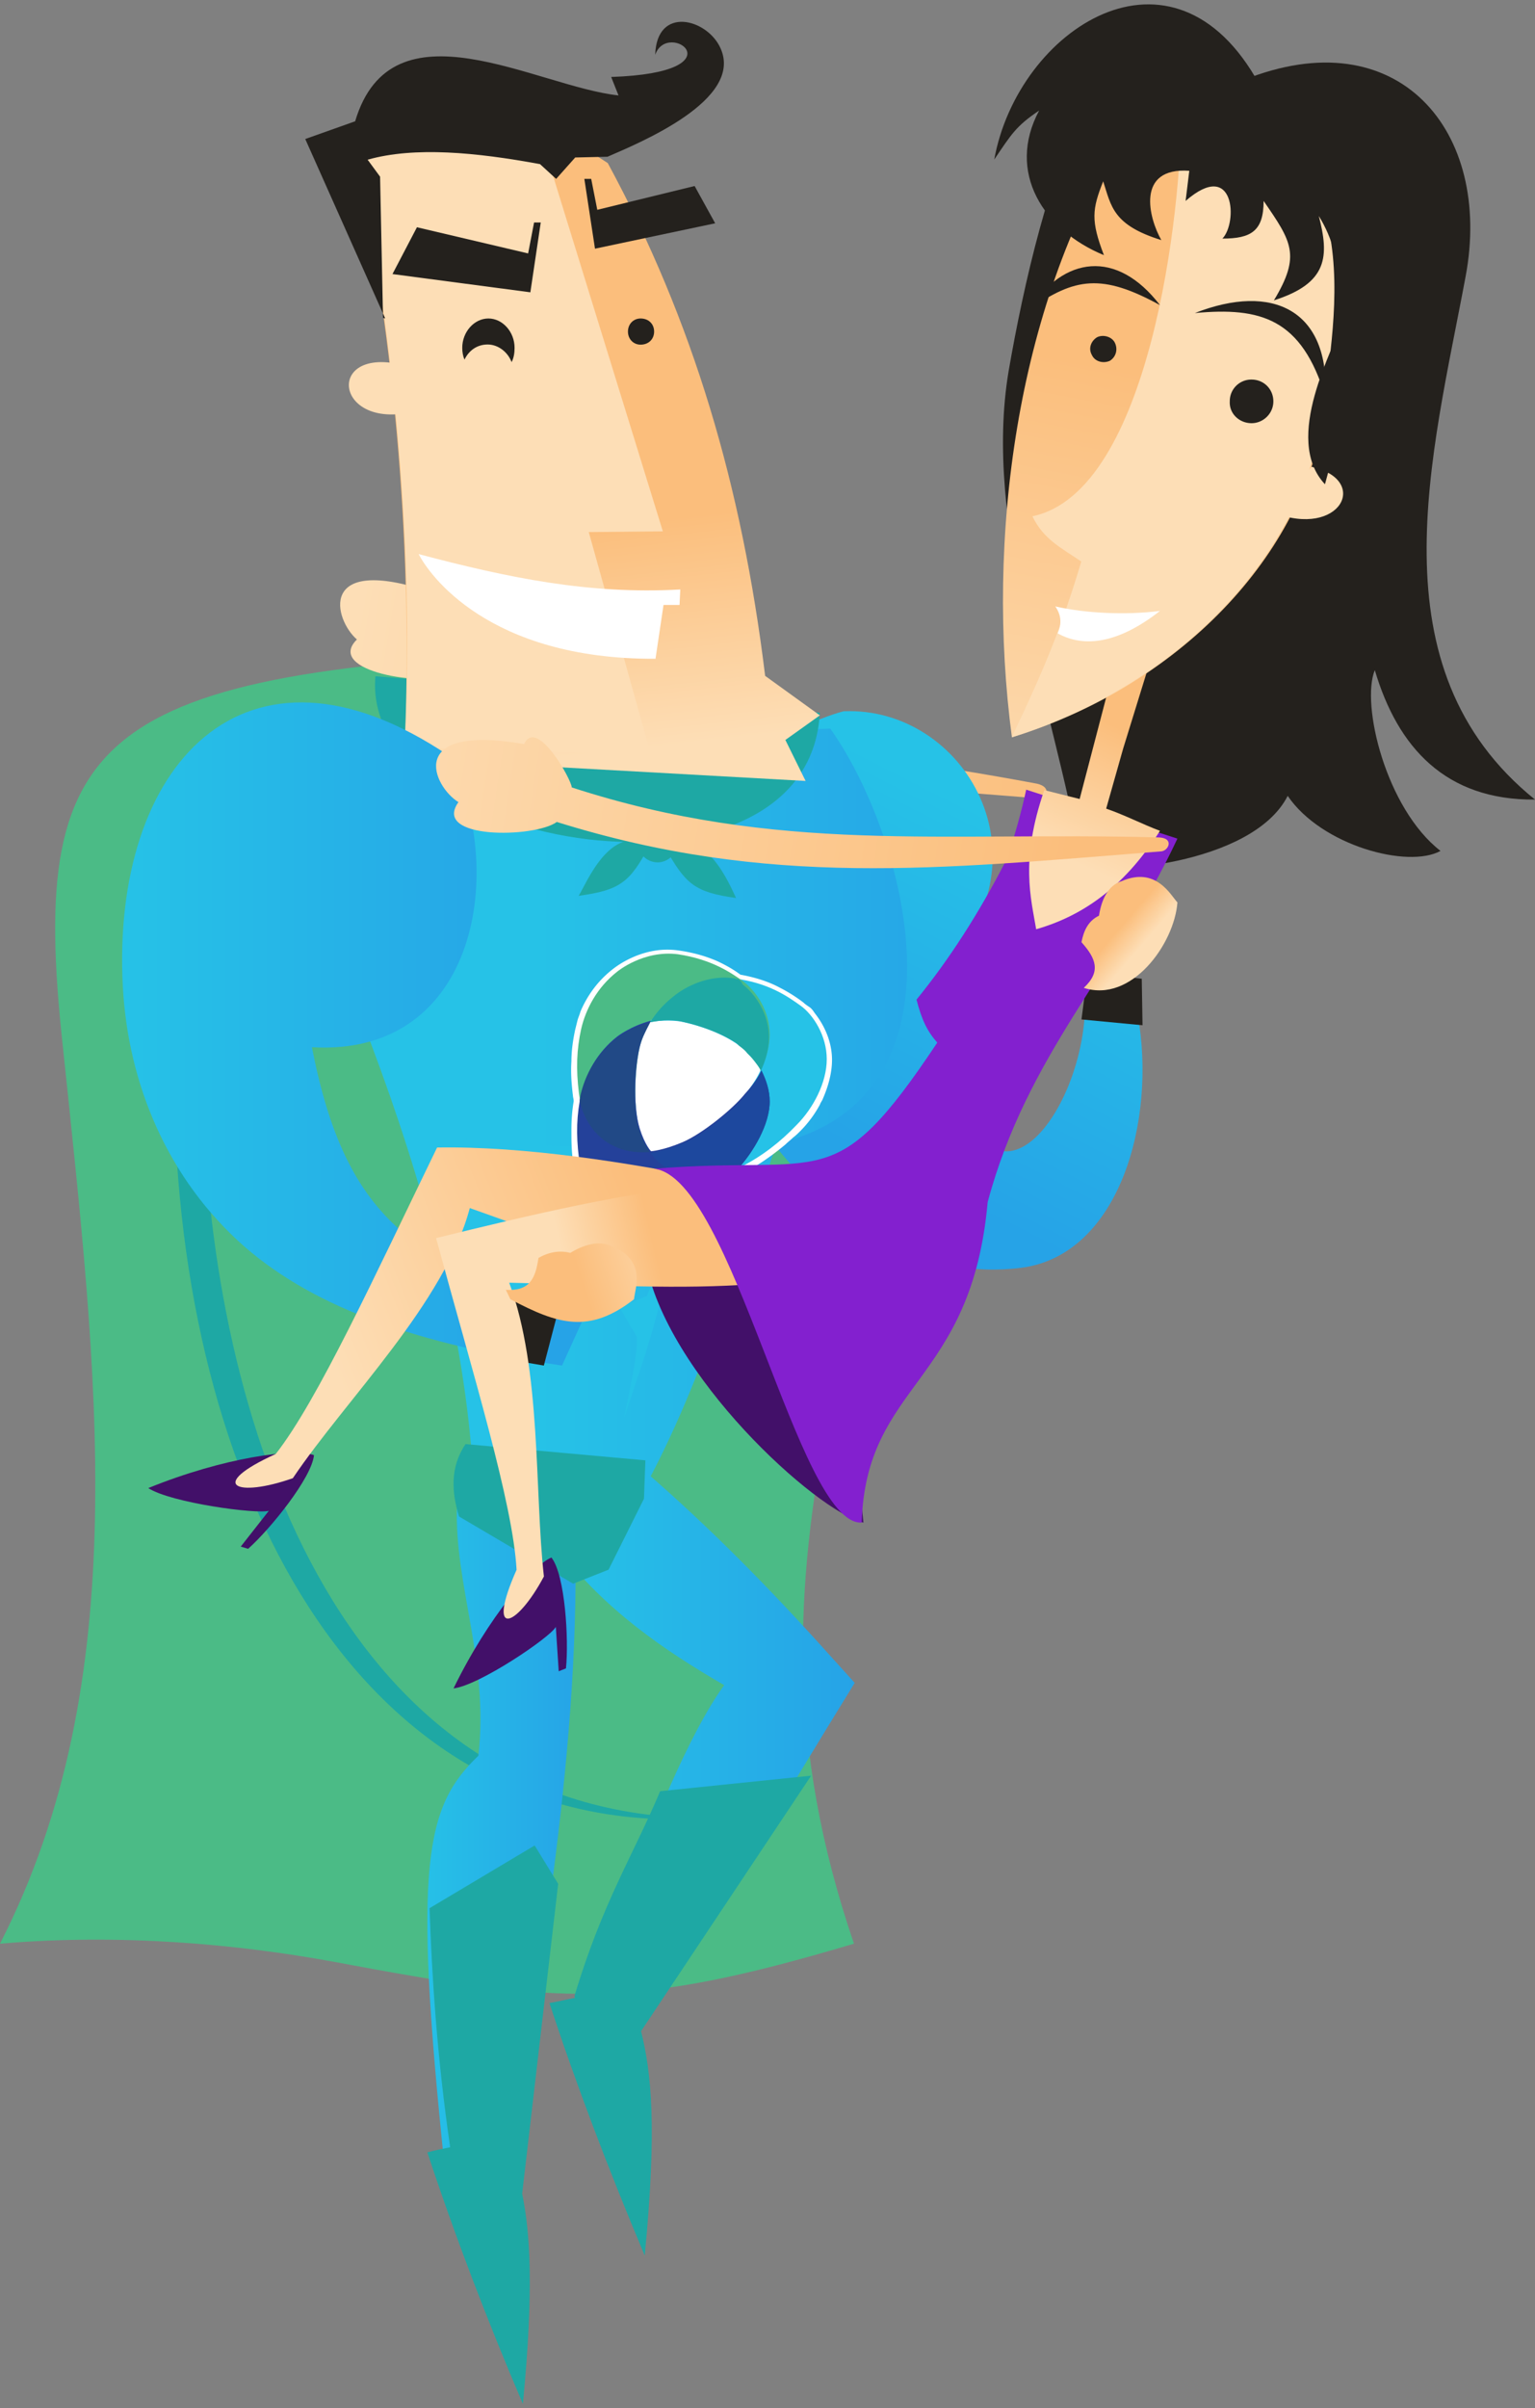
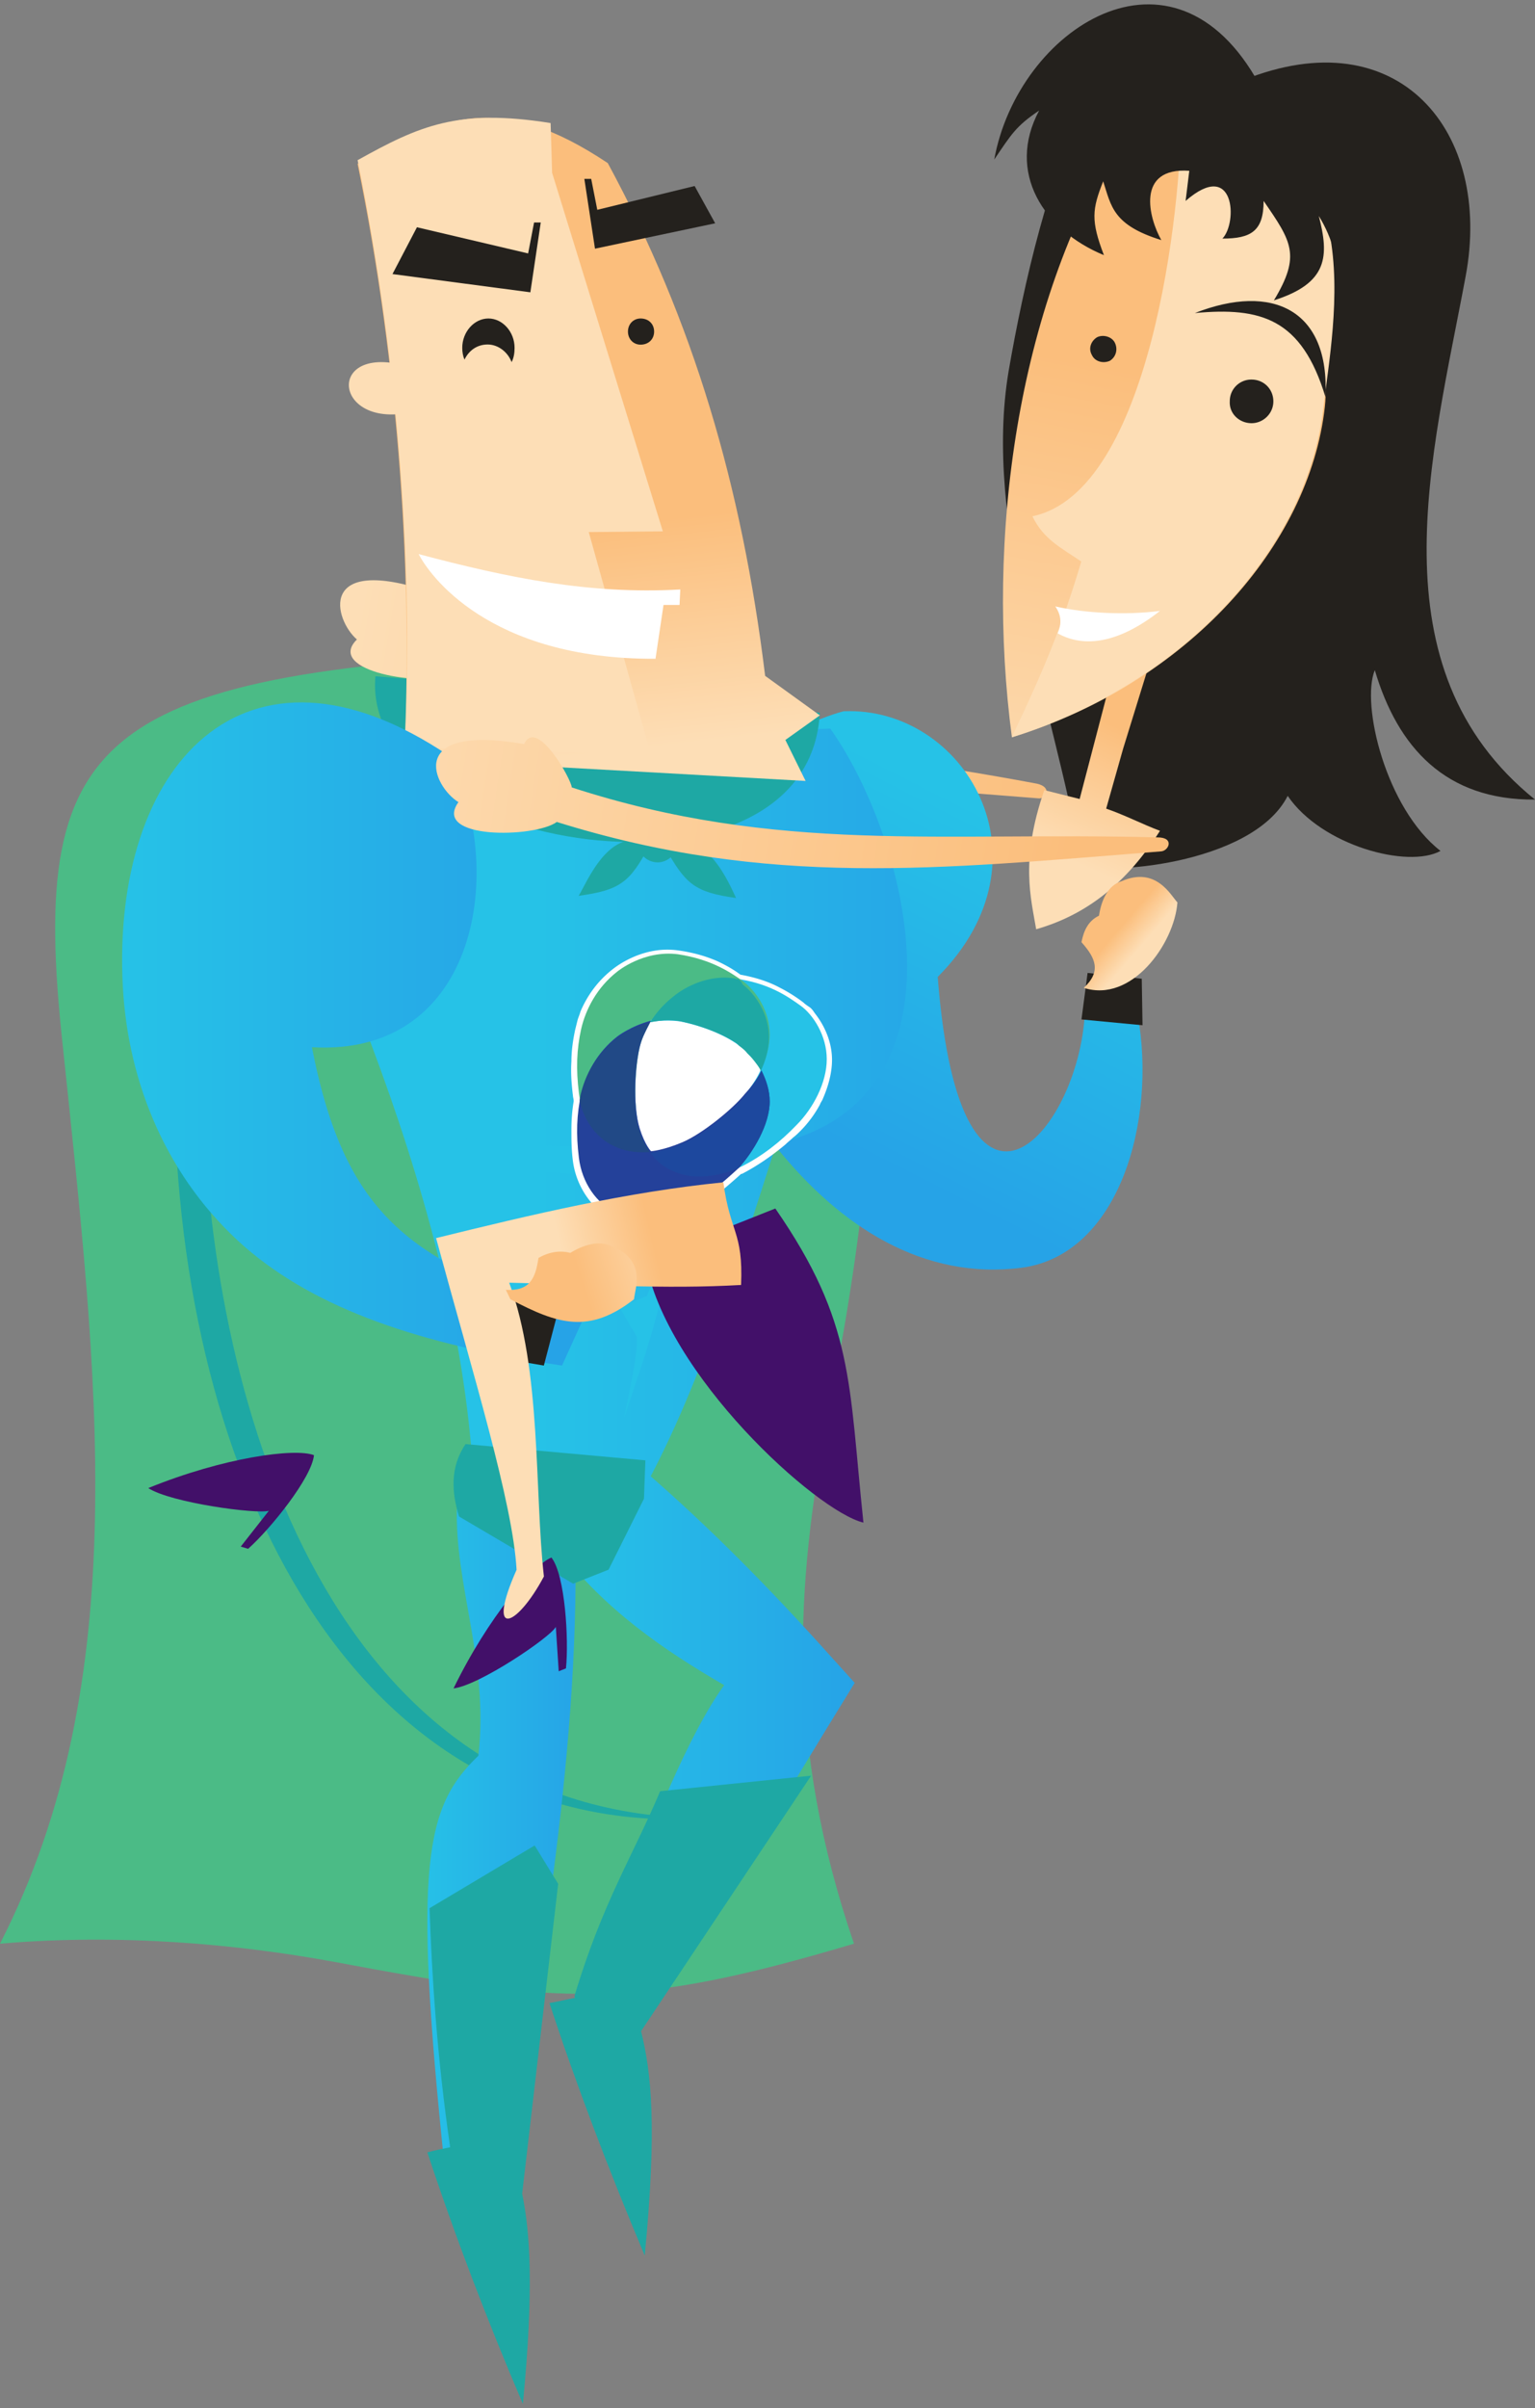
<svg xmlns="http://www.w3.org/2000/svg" width="176" height="276" viewBox="0 0 176 276">
  <rect x="0" y="0" width="176" height="276" fill="#808080" stroke="none" />
  <defs>
    <linearGradient id="a" x1="107.002%" x2="3.764%" y1="53.619%" y2="47.652%">
      <stop offset="0%" stop-color="#FBBE7C" />
      <stop offset="100%" stop-color="#FDDEB6" />
    </linearGradient>
    <linearGradient id="b" x1="-.063%" x2="99.877%" y1="50.06%" y2="50.06%">
      <stop offset="2.309%" stop-color="#26C2E7" />
      <stop offset="100%" stop-color="#26A3E7" />
    </linearGradient>
    <linearGradient id="c" x1=".064%" x2="100.535%" y1="50.004%" y2="50.004%">
      <stop offset="2.309%" stop-color="#26C2E7" />
      <stop offset="100%" stop-color="#26A3E7" />
    </linearGradient>
    <linearGradient id="d" x1="66.477%" x2="39.3%" y1="15.676%" y2="73.818%">
      <stop offset="2.309%" stop-color="#26C2E7" />
      <stop offset="100%" stop-color="#26A3E7" />
    </linearGradient>
    <linearGradient id="e" x1="-.002%" x2="99.919%" y1="49.882%" y2="49.882%">
      <stop offset="40.24%" stop-color="#26C2E7" />
      <stop offset="100%" stop-color="#26A3E7" />
    </linearGradient>
    <linearGradient id="f" x1="50.116%" x2="52.526%" y1="63.024%" y2="95.718%">
      <stop offset="0%" stop-color="#FBBE7C" />
      <stop offset="100%" stop-color="#FDDEB6" />
    </linearGradient>
    <linearGradient id="g" x1=".463%" x2="91.919%" y1="50.016%" y2="50.016%">
      <stop offset="2.309%" stop-color="#26C2E7" />
      <stop offset="100%" stop-color="#26A3E7" />
    </linearGradient>
    <linearGradient id="h" x1="89.013%" x2="21.799%" y1="32.472%" y2="50.702%">
      <stop offset="0%" stop-color="#FBBE7C" />
      <stop offset="100%" stop-color="#FDDEB6" />
    </linearGradient>
    <linearGradient id="i" x1="79.826%" x2="52.424%" y1="39.646%" y2="49.115%">
      <stop offset="0%" stop-color="#FBBE7C" />
      <stop offset="100%" stop-color="#FDDEB6" />
    </linearGradient>
    <linearGradient id="j" x1="58.281%" x2="46.921%" y1="27.126%" y2="78.574%">
      <stop offset="0%" stop-color="#FBBE7C" />
      <stop offset="100%" stop-color="#FDDEB6" />
    </linearGradient>
    <linearGradient id="k" x1="50.923%" x2="42.76%" y1="43.858%" y2="120.595%">
      <stop offset="0%" stop-color="#FBBE7C" />
      <stop offset="100%" stop-color="#FDDEB6" />
    </linearGradient>
    <linearGradient id="l" x1="87.084%" x2="-13.162%" y1="51.923%" y2="48.582%">
      <stop offset="0%" stop-color="#FBBE7C" />
      <stop offset="100%" stop-color="#FDDEB6" />
    </linearGradient>
    <linearGradient id="m" x1="55.259%" x2="131.377%" y1="50.981%" y2="34.248%">
      <stop offset="0%" stop-color="#FBBE7C" />
      <stop offset="100%" stop-color="#FDDEB6" />
    </linearGradient>
    <linearGradient id="n" x1="39.104%" x2="54.52%" y1="45.673%" y2="64.562%">
      <stop offset="0%" stop-color="#FBBE7C" />
      <stop offset="100%" stop-color="#FDDEB6" />
    </linearGradient>
  </defs>
  <g fill="none" fill-rule="evenodd">
    <path fill="#4BBB86" d="M0 222.755c13.952-1.195 27.396.086 38.134 2.05 26.043 4.868 33.991 5.636 59.78-2.05-7.779-22.802-6.764-40.736-2.959-60.549 7.187-36.807 12.176-83.35-25.113-87.706-58.68 2.135-66.629 8.625-62.655 45.262C11.161 157.68 15.474 192.523 0 222.755z" />
    <path fill="#1EA8A4" d="M20 126.755c1.103 45.447 22.143 84.256 61 81.618-42.844 0-56.758-46.98-57.691-81.873l-3.309.255z" />
    <path fill="url(#a)" d="M119.086 91.496c-25.375-2.014-44.81-3.02-67.47-14.18-2.8 1.426-14.427-.337-10.693-4.029-2.63-2.265-4.583-9.817 8.402-5.454 1.867-2.937 4.668 4.867 4.668 5.79 21.81 11.16 40.906 11.664 64.923 16.195 1.783.42 1.019 1.762.17 1.678z" />
    <path fill="url(#b)" d="M94.955 189.496c-6.512-7.258-13.532-14.43-21.144-20.996L64 177.486c5.328 6.998 12.18 11.664 19.03 15.639-3.89 5.443-8.204 15.293-15.14 34.474l7.528 1.901c6.428-9.85 15.055-24.452 22.582-36.635l-3.045-3.37z" />
    <path fill="#1EA8A4" d="M93 203.5l-17.31 1.782c-3.11 7.385-6.64 12.817-9.833 23.511l.084.17c-.924.17-1.933.424-2.941.594 3.025 9.252 6.807 19.182 10.924 28.943 1.429-14.769.757-20.965-.42-25.718L93 203.5z" />
    <path fill="url(#c)" d="M52.398 172.5c-.351 9.117 3.683 17.807 2.455 28.713-6.05 5.794-7.54 12.27-3.858 47.287l7.804-1.619c2.806-20.619 7.98-46.86 7.102-72.933L52.398 172.5z" />
    <path fill="#1EA8A4" d="M64 215.896l-2.697-4.396-12.05 7.186c.253 7.61.843 16.994 2.36 27.393-.843.169-1.686.338-2.613.591 3.034 9.216 6.826 19.192 10.955 28.83 1.264-13.189.843-19.53-.084-24.095L64 215.896z" />
    <path fill="url(#d)" d="M130.442 116.273c2.208 12.178-2.123 27.486-13.246 29.008-22.586 2.96-38.294-24.695-42.88-45.33-3.056-6.935 16.898-17.083 22.417-18.436 13.755-.592 24.369 16.83 10.783 30.445 2.633 33.913 16.643 17.422 16.898 3.383l6.028.93z" />
    <path fill="url(#e)" d="M28 86.139c5.762 12.769 24.488 49.373 26.268 83.253l17.286 5.108c7.456-11.747 12.88-29.028 17.455-43.414 23.133-5.363 14.744-35.583 6.186-47.586L28 86.139z" />
    <path fill="#26C2E7" d="M74.138 148.55L71 149.765l2.03 3.465c.093 2.08-.83 5.979-1.476 9.271 2.77-8.318 5.446-15.336 5.446-24-.554 3.38-1.292 6.671-2.862 10.05z" />
    <path fill="#1EA8A4" d="M94 81.683C92.737 105.775 41.276 97.66 43.045 77.5L94 81.683z" />
    <path fill="url(#f)" d="M69.69 18.696c9.793 18.106 15.376 36.982 18.04 58.761L94 81.984l-3.951 2.818 2.319 4.698-46.042-2.562C47.356 66.61 45.81 42.268 41 18.78c9.793-5.637 16.407-8.285 28.69-.085z" />
    <path fill="#FDDEB6" d="M74.627 86.5l-28.223-.85c1.03-19.993-.686-44.068-5.404-67.292 7.034-3.914 11.495-5.955 22.132-4.254l.172 5.7L76 60.894l-8.493.085 7.12 25.521z" />
    <path fill="#FDDEB6" d="M47.48 42.212c-10.565-3.587-9.526 7.697.52 4.81l-.52-4.81z" />
-     <path fill="#24211D" d="M69.655 17.964C73.356 16.355 85.3 11.446 82.61 5.52c-1.514-3.385-7.318-4.909-7.486.762 1.43-4.147 9.925 2.031-5.047 2.54l.84 2.115c-9.42-1.015-25.99-11.172-30.196 2.963L35 15.932 44.168 36.5l-.252-.085-.336-16.166-1.43-1.947c5.383-1.523 12.449-.846 19.767.508l1.85 1.693 2.187-2.455 3.701-.084z" />
    <path fill="url(#g)" d="M64.44 156.5c-16.302-2.392-28.165-6.493-36.358-13.585-8.877-7.775-13.4-18.711-13.997-29.818-1.366-25.29 13.911-42.292 37.382-26.486 6.657 12.645 3.499 34.517-15.704 33.407 3.84 19.65 11.607 24.948 31.237 30.843l-2.56 5.639z" />
    <path fill="#24211D" d="M73.448 36.5c-.827 0-1.448.643-1.448 1.5s.62 1.5 1.448 1.5C74.38 39.5 75 38.857 75 38s-.62-1.5-1.552-1.5zM79.645 21.318l-11.162 2.727-.698-3.545H67l1.22 8L82 25.59zM47.805 26.045l12.75 3 .68-3.545H62l-1.19 8L45 31.41z" />
    <path fill="#1EA8A4" d="M74 167.362L53.376 165.5c-1.823 2.709-1.574 5.587-.746 8.296l13.087 7.704 4.059-1.608 4.058-8.127.166-4.403z" />
    <path fill="#FFF" d="M48 63.5c1.17 2.282 7.939 12.084 27.159 12l.919-6.17h1.838L78 67.557c-10.446.592-19.805-1.352-30-4.056z" />
    <path fill="#26C2E7" d="M82 130.614l-4.093-1.907C65.543 133.041 56.93 132.174 49 125.5c6.054 10.055 19.612 11.441 29.59 5.374l3.41-.26z" />
    <g fill="#1EA8A4">
      <path d="M75.414 94.083c-1.296 0-2.332 1.084-2.332 2.417 0 1.25 1.036 2.333 2.332 2.333 1.209 0 2.331-1.083 2.331-2.333 0-1.333-1.036-2.417-2.331-2.417z" />
-       <path d="M84.395 102.917c-4.75-.667-5.786-1.584-8.118-5.75 4.578-2.75 7.428 4.333 8.118 5.75zM66.345 102.667c4.837-.667 5.873-1.584 8.119-5.75-4.491-2.667-7.255 4.416-8.119 5.75z" />
+       <path d="M84.395 102.917c-4.75-.667-5.786-1.584-8.118-5.75 4.578-2.75 7.428 4.333 8.118 5.75zM66.345 102.667c4.837-.667 5.873-1.584 8.119-5.75-4.491-2.667-7.255 4.416-8.119 5.75" />
    </g>
    <path fill="#FFF" d="M65.775 126.23v-.087c0-.173-.086-.432-.086-.605-.172-1.384-.258-2.681-.172-3.892 0-1.21.172-2.422.43-3.632l.259-1.038c.086-.346.258-.692.344-1.038.775-1.816 1.98-3.546 3.789-4.93.344-.26 3.444-2.681 7.492-2.076 1.808.26 3.186.692 4.391 1.211 1.12.52 1.98 1.038 2.67 1.557 1.894.346 3.358.865 4.477 1.47a17.337 17.337 0 0 1 2.756 1.73c.172.173.43.346.689.519.258.173.43.432.603.692 1.033 1.297 1.98 3.2 1.98 5.362 0 1.47-.43 3.027-1.033 4.41-.086.26-.258.433-.345.693a13.12 13.12 0 0 1-2.238 3.027c-.259.26-.517.519-.862.778-.258.26-.602.519-.86.778-1.55 1.298-3.187 2.422-4.823 3.287l-.172.086h-.086a75.43 75.43 0 0 1-2.928 2.509c-1.033.864-2.153 1.556-3.358 2.162-.345.173-.69.346-1.034.432-.344.173-.775.26-1.12.346-1.98.519-4.219.605-6.113-.173-.344-.173-.689-.346-1.033-.605-.345-.26-.69-.433-.948-.692a9.212 9.212 0 0 1-2.755-5.449c-.172-1.297-.172-2.421-.172-3.546 0-1.21.086-2.248.258-3.286" />
    <path fill="#26C2E7" d="M74.558 132.11c.69.952 1.636 1.73 2.756 2.163 2.411 1.038 5.425.519 7.75-.605 2.239-1.125 4.392-2.768 6.286-4.757 1.894-1.903 3.444-4.843 3.444-7.525 0-2.68-1.55-5.102-3.013-6.14-1.464-1.038-3.617-2.595-7.578-3.114-3.961-.605-6.975 1.99-6.975 1.99-1.12.864-2.067 1.902-2.756 3.027 0 0 1.636-.346 3.53-.087 2.584.52 5.856 1.73 7.665 3.546 1.12 1.124 1.55 1.99 1.55 1.99s-.345.95-1.464 2.42c-1.378 1.904-5.425 5.277-7.75 6.141-2.325.952-3.445.952-3.445.952" />
    <path fill="#4BBB86" d="M74.558 132.11c-1.291.087-2.67 0-3.789-.518-2.41-1.038-4.047-3.546-4.391-6.314-.345-2.767-.259-5.016.258-7.351.517-2.249 1.808-4.757 4.133-6.573 0 0 3.014-2.508 6.975-1.99 3.962.606 6.114 2.163 7.492 3.114 1.464 1.125 3.014 3.373 3.014 6.054 0 1.298-.344 2.595-.947 3.892 0 0-.775-1.643-2.584-2.94-1.808-1.298-5.08-2.508-6.888-2.681-1.723-.173-3.187.086-3.187.086s-.947 1.643-1.291 3.114c-.345 1.383-.861 5.535-.172 8.821.43 2.162 1.377 3.287 1.377 3.287" />
    <path fill="#24419A" d="M87.303 122.684c.516 1.038.947 2.248.947 3.546 0 2.68-1.894 5.794-3.53 7.61-1.981 1.817-3.962 3.546-6.2 4.584-2.24 1.125-5.253 1.644-7.75.606-2.412-1.038-4.048-3.546-4.392-6.314-.345-2.767-.259-5.016.258-7.351.517-2.249 1.808-4.757 4.133-6.573 0 0 1.55-1.21 3.875-1.816 0 0-.86 1.383-1.205 2.68-.603 1.99-.947 7.006-.086 9.687.603 1.903 1.291 2.595 1.291 2.595s1.378-.087 3.617-1.038c2.239-.951 5.77-3.805 7.147-5.535 1.378-1.47 1.895-2.681 1.895-2.681" />
    <path fill="#1D489E" d="M74.558 132.11c.69.952 1.636 1.73 2.756 2.163 2.325 1.038 5.167.519 7.405-.432 1.637-1.903 3.531-4.93 3.531-7.611 0-1.298-.43-2.508-.947-3.546 0 .086-.43.951-1.464 2.421-.258.346-.603.692-.947 1.125-.345.346-.775.778-1.206 1.124-1.808 1.643-4.133 3.287-5.683 3.805-.086 0-.172.087-.172.087-1.034.432-1.809.605-2.325.692-.603.173-.948.173-.948.173" />
    <path fill="#1EA8A4" d="M84.633 112.219c-.086 0-.258 0-.344-.087-3.961-.605-6.975 1.99-6.975 1.99-1.12.864-2.067 1.902-2.756 3.027.086 0 .517-.087 1.12-.173h.086a7.22 7.22 0 0 1 2.325.086c2.067.433 4.564 1.297 6.372 2.508l.172.173.086.087c.345.26.69.519.948.865l.258.26c.344.345.603.69.861 1.037.258.346.345.519.43.692v.086c.603-1.297.948-2.594.948-3.892 0-2.68-1.55-4.93-3.014-6.054-.086-.26-.258-.432-.517-.605" />
    <path fill="#214986" d="M66.464 126.143c0-.173.086-.432.086-.605.517-2.249 1.808-4.757 4.133-6.573 0 0 1.55-1.21 3.875-1.816-.086.173-.689 1.297-1.12 2.335 0 .086-.085.173-.085.26 0 .086-.086.172-.086.259v.173c-.173.605-.259 1.47-.345 2.335-.172 1.297-.172 2.94-.086 4.497.086.951.172 1.73.43 2.422.431 1.384.948 2.075 1.12 2.421.086.173.172.173.172.173-1.291.087-2.67 0-3.789-.519-2.238-.864-3.788-2.94-4.305-5.362" />
    <path fill="#24211D" d="M130.912 112.167L131 117.5l-7-.667.7-5.333zM62.358 156.5L57 155.59l1.728-7.09L64 150.227zM165.166 97.52c-3.725 2.047-13.628-.596-17.522-6.31-4.063 8.016-21.754 9.21-23.616 7.76-3.385-18.76-11.342-38.884-8.38-56.45 3.47-20.04 11.935-52.102 26.917-33.342 17.776-7.163 28.61 5.884 25.478 22.512-3.809 20.465-10.75 44.853 7.957 59.947-10.242.085-15.744-5.97-18.368-14.838-1.608 3.923 1.27 15.86 7.534 20.721z" />
    <path fill="#421069" d="M52 193.5c2.911-.328 11.063-5.82 11.729-7.05l.332 5.083.832-.328c.333-3.279-.083-10.656-1.663-12.705-2.08.82-7.237 6.803-11.23 15zM17 170.541c2.545 1.677 12.469 3.019 13.826 2.6l-3.223 4.107.848.252c2.545-2.264 7.295-8.133 7.549-10.732-2.205-.838-10.348.252-19 3.773zM74 144.414c2.312 13.115 19.606 28.8 25 30.086-1.712-16.114-1.027-22.886-10.103-36L74 144.414z" />
-     <path fill="url(#h)" d="M53.866 138.449c8.867 3.122 17.563 6.59 26.429 8.845 2.131-5.897.597-6.157 1.705-12.054-9.89-1.995-21.825-3.902-31.885-3.729-7.161 14.742-13.726 29.051-18.5 35.122-8.014 3.642-4.433 5.03 1.961 2.775 6.138-9.106 17.392-20.033 20.29-30.96z" />
    <path fill="url(#i)" d="M58.383 147.006c8.976.17 17.867.767 26.589.256.254-6.137-1.27-5.966-2.032-11.762-11.093 1.108-21.847 3.665-32.94 6.392 4.234 15.597 8.806 30.342 9.23 38.012-3.557 8.012 0 6.648 3.133.767-1.1-9.8-.254-23.693-3.98-33.665z" />
-     <path fill="#8320CF" d="M115.368 98.577c-3.144 6.121-6.544 11.392-10.283 15.983.595 2.296 1.19 3.57 2.38 4.931C95.567 137.345 94.717 132.33 75 133.944c9.008 1.02 16.487 40.894 23.796 40.554.51-16.069 12.578-15.814 14.448-36.728 4.504-16.834 14.617-26.44 21.756-41.659L117.663 90.5c-.51 2.38-1.36 5.526-2.295 8.077z" />
    <path fill="url(#j)" d="M126.832 92.672l1.944-6.871 3.802-12.301-5.239 4.496-3.548 13.573-4.056-1.018c-2.788 8.06-1.52 12.386-.93 15.949 4.986-1.442 9.886-4.496 14.195-11.283-2.028-.763-3.971-1.781-6.168-2.545z" />
    <path fill="url(#k)" d="M116.023 84.5c20.094-6.214 34.11-21.96 35.882-37.877 1.436-12.768-13.762-35.75-23.64-30.302-11.65 18.896-15.281 45.367-12.242 68.179z" />
    <path fill="#FDDEB6" d="M116 84.5c20.029-6.29 33.947-21.932 35.73-37.743 1.102-9.605 6.195-32.642-16.295-34.257.085 11.476-3.565 43.863-17.059 46.668 1.273 2.635 3.225 3.57 5.602 5.186-2.207 7.395-4.244 12.325-7.978 20.146z" />
-     <path fill="#FDDEB6" d="M150.376 53.5c6.788 1.498 3.305 8.236-4.376 5.241l4.376-5.241z" />
    <path fill="#24211D" d="M143.502 48.5c1.327 0 2.498-1.094 2.498-2.5s-1.093-2.5-2.498-2.5a2.467 2.467 0 0 0-2.498 2.5c-.078 1.406 1.093 2.5 2.498 2.5z" />
    <path fill="url(#l)" d="M133.154 97.57c-25.553 2.021-45.037 4.211-69.308-3.369-2.564 1.853-14.357 2.022-11.28-2.274-2.906-1.768-6.154-9.011 7.52-6.653 1.453-3.116 5.47 4.127 5.47 4.969 23.586 7.664 42.558 5.053 67.17 5.727 1.966 0 1.283 1.516.428 1.6z" />
    <path fill="#24211D" d="M127.849 39.323c.343.762.085 1.607-.6 2.03-.773.338-1.717.085-2.06-.676-.429-.762-.086-1.607.6-2.03.687-.338 1.717-.085 2.06.676z" />
    <path fill="#FFF" d="M121 69.5c3.338.771 8.03 1.028 12 .514-4.692 3.684-8.662 4.283-11.73 2.57.452-1.028.452-2.056-.27-3.084z" />
-     <path fill="#24211D" d="M154.07 36.5c-1.12 3.439-7.064 13.756-2.153 19L157 36.758l-2.93-.258zM133 34.968c-4.97-6.47-11.076-5.583-15 .532 5.233-3.722 8.372-4.165 15-.532z" />
    <path fill="#24211D" d="M151.972 45.5c.51-9.972-6.04-13.12-14.972-9.622 7.571-.7 12.25.612 14.972 9.622z" />
    <path fill="url(#m)" d="M58.522 148.9c5.478 2.906 9.044 3.985 14.174 0 .087-1.161 1.479-4.481-2.522-6.058-1.478-.747-3.304-.166-4.782.747-1.218-.332-2.522-.083-3.653.58-.348 2.408-1.043 3.819-3.739 3.653l.522 1.079z" />
    <path fill="url(#n)" d="M135 103.422c-.786-.844-2.444-4.135-6.373-2.447-1.659.506-2.357 2.279-2.62 3.967-1.221.59-1.745 1.688-2.007 3.038 1.659 1.857 2.27 3.376.262 5.233 5.5 1.773 10.389-5.064 10.738-9.79z" />
    <path fill="#24211D" d="M136.361 19.574c-6.16-.432-4.64 5.438-3.206 7.942-5.57-1.727-5.738-3.885-6.666-6.734-1.266 3.194-1.435 4.49.084 8.46-6.92-2.849-11.223-9.496-7.426-16.574-2.7 1.813-3.206 2.762-5.147 5.61 2.7-14.933 20.505-26.673 30.378-8.632 15.02 5.87 30.293 15.625 9.45 31.854h-.506c.422-5.784 1.097-11.567-2.11-16.747 1.182 4.575 1.098 7.683-5.147 9.668 3.123-5.179 2.026-6.733-1.181-11.394 0 3.453-1.434 4.316-4.725 4.316 1.772-1.813 1.434-9.237-4.22-4.316l.422-3.453zM56 36.5c-1.629 0-3 1.538-3 3.365 0 .481.086.962.257 1.347.514-1.058 1.457-1.731 2.657-1.731s2.315.865 2.743 2.019c.257-.48.343-1.058.343-1.635 0-1.827-1.371-3.365-3-3.365z" />
  </g>
</svg>